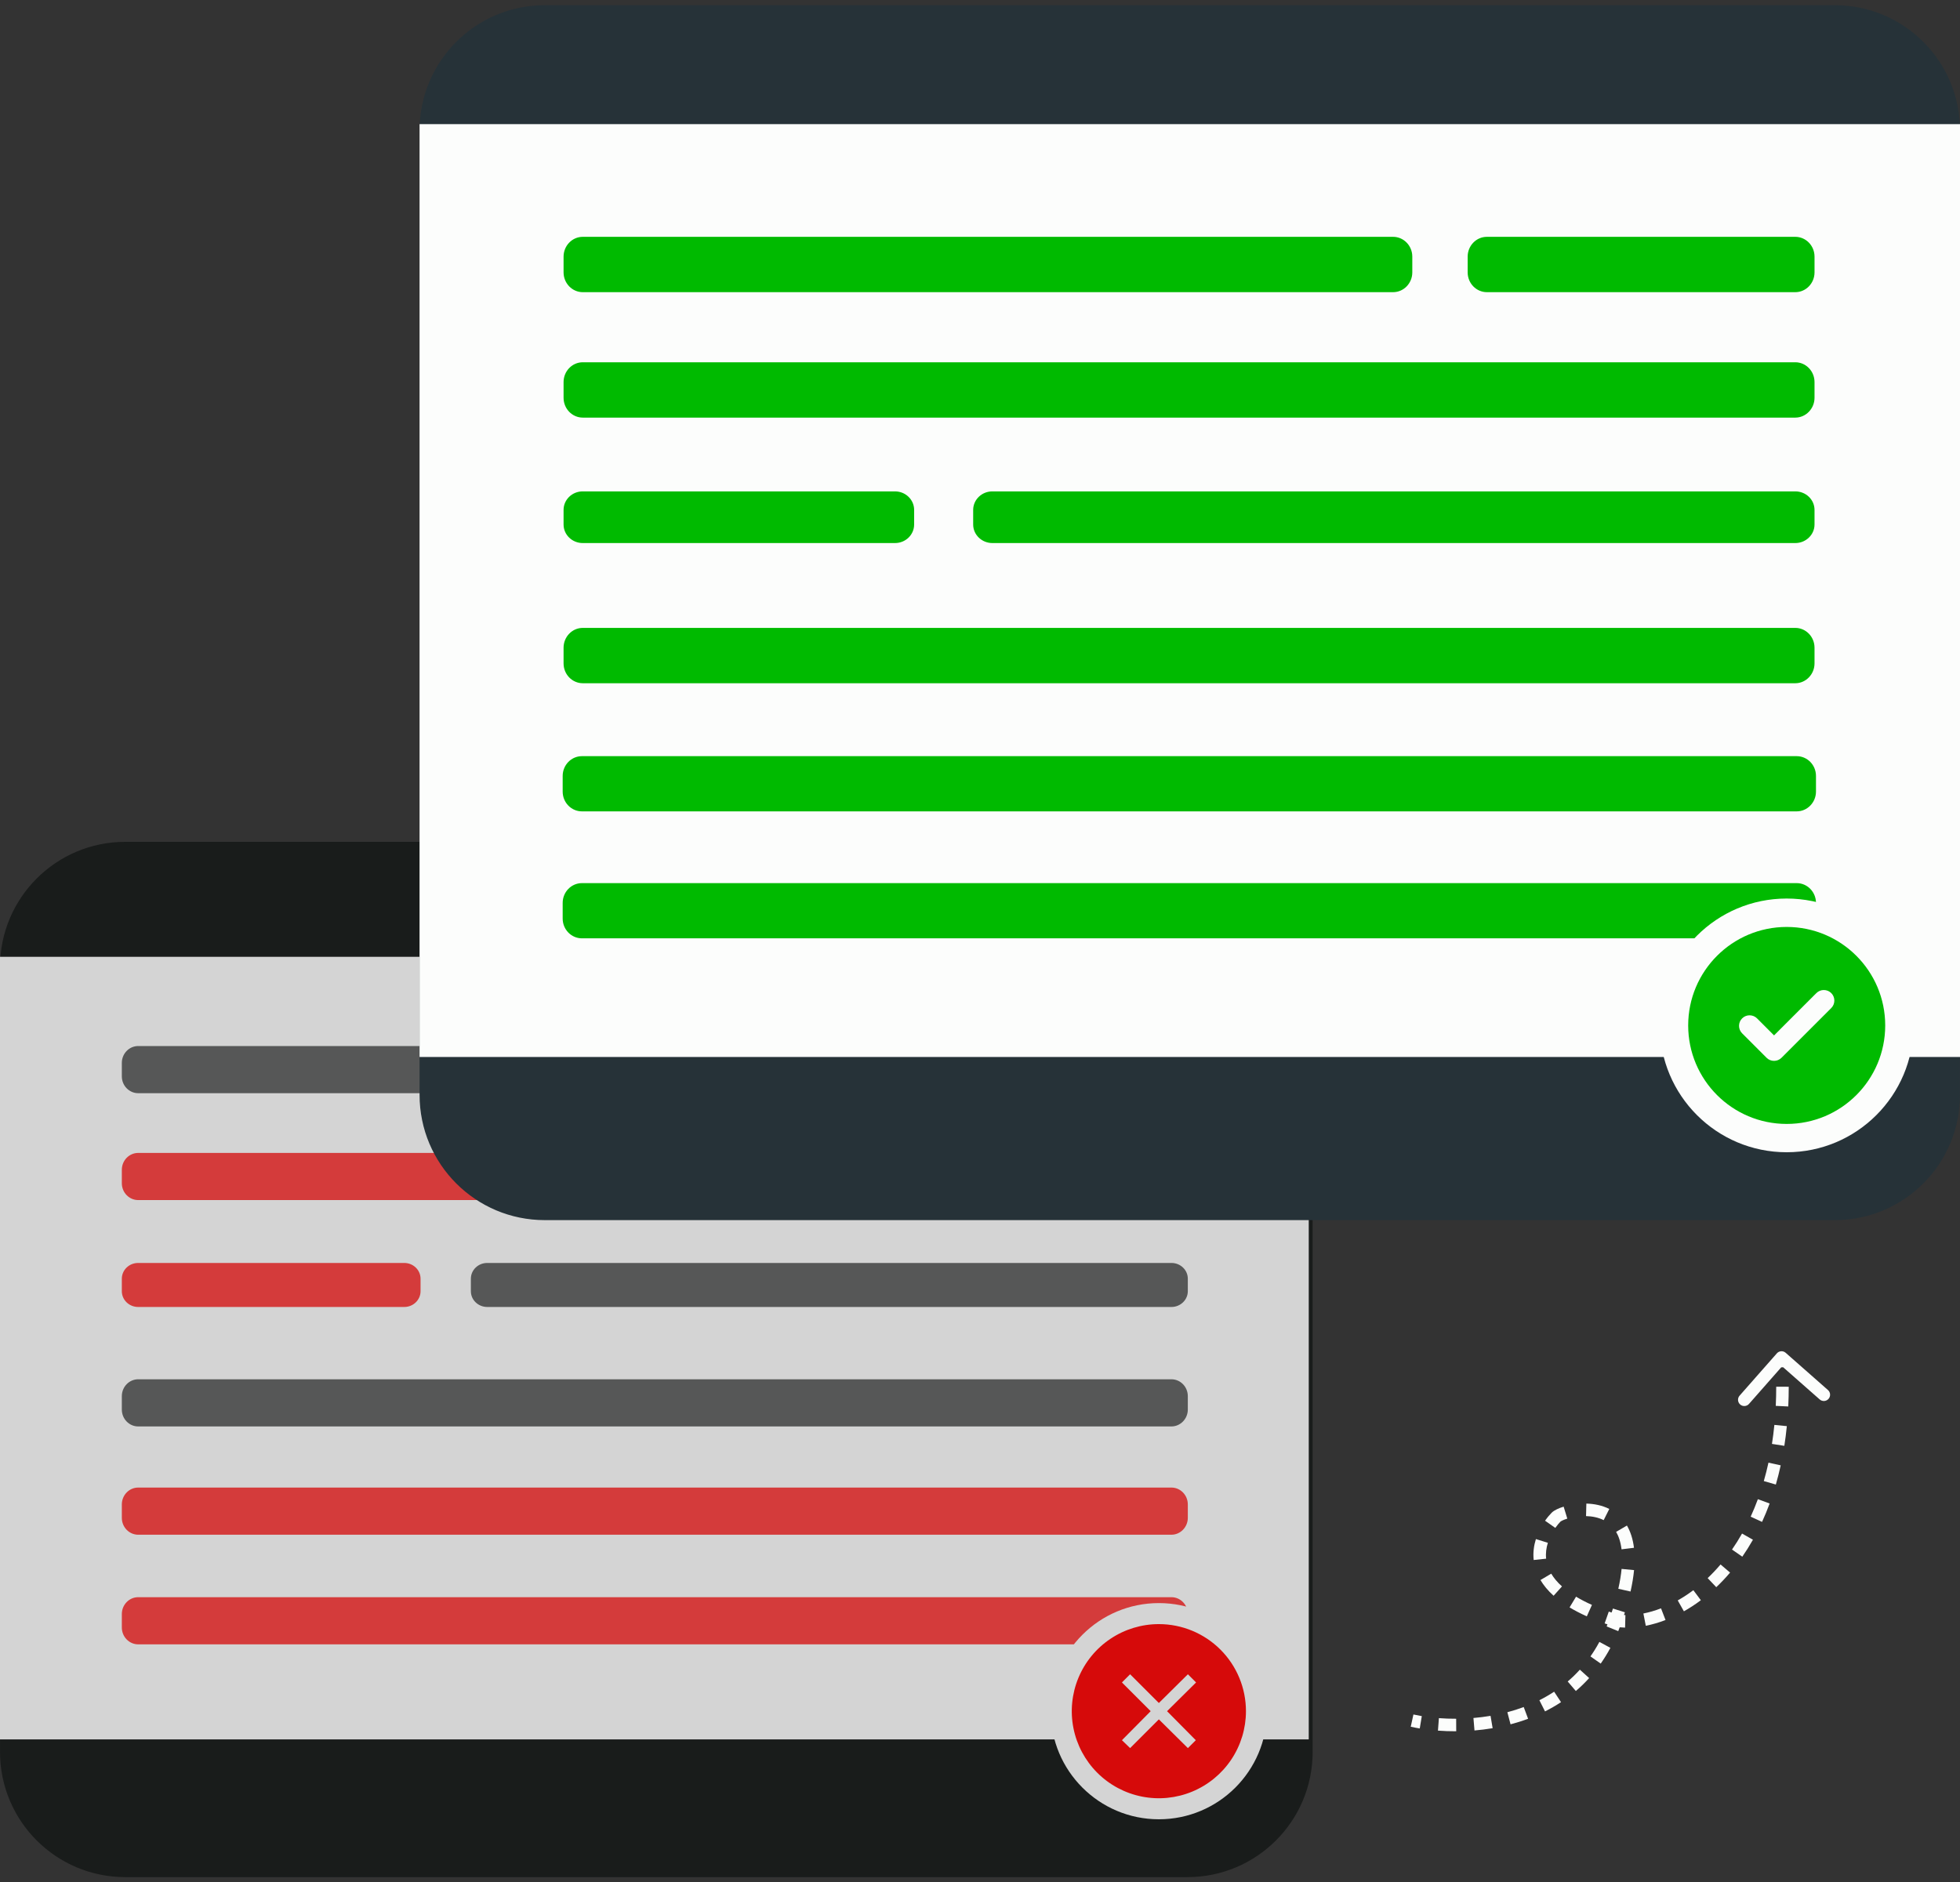
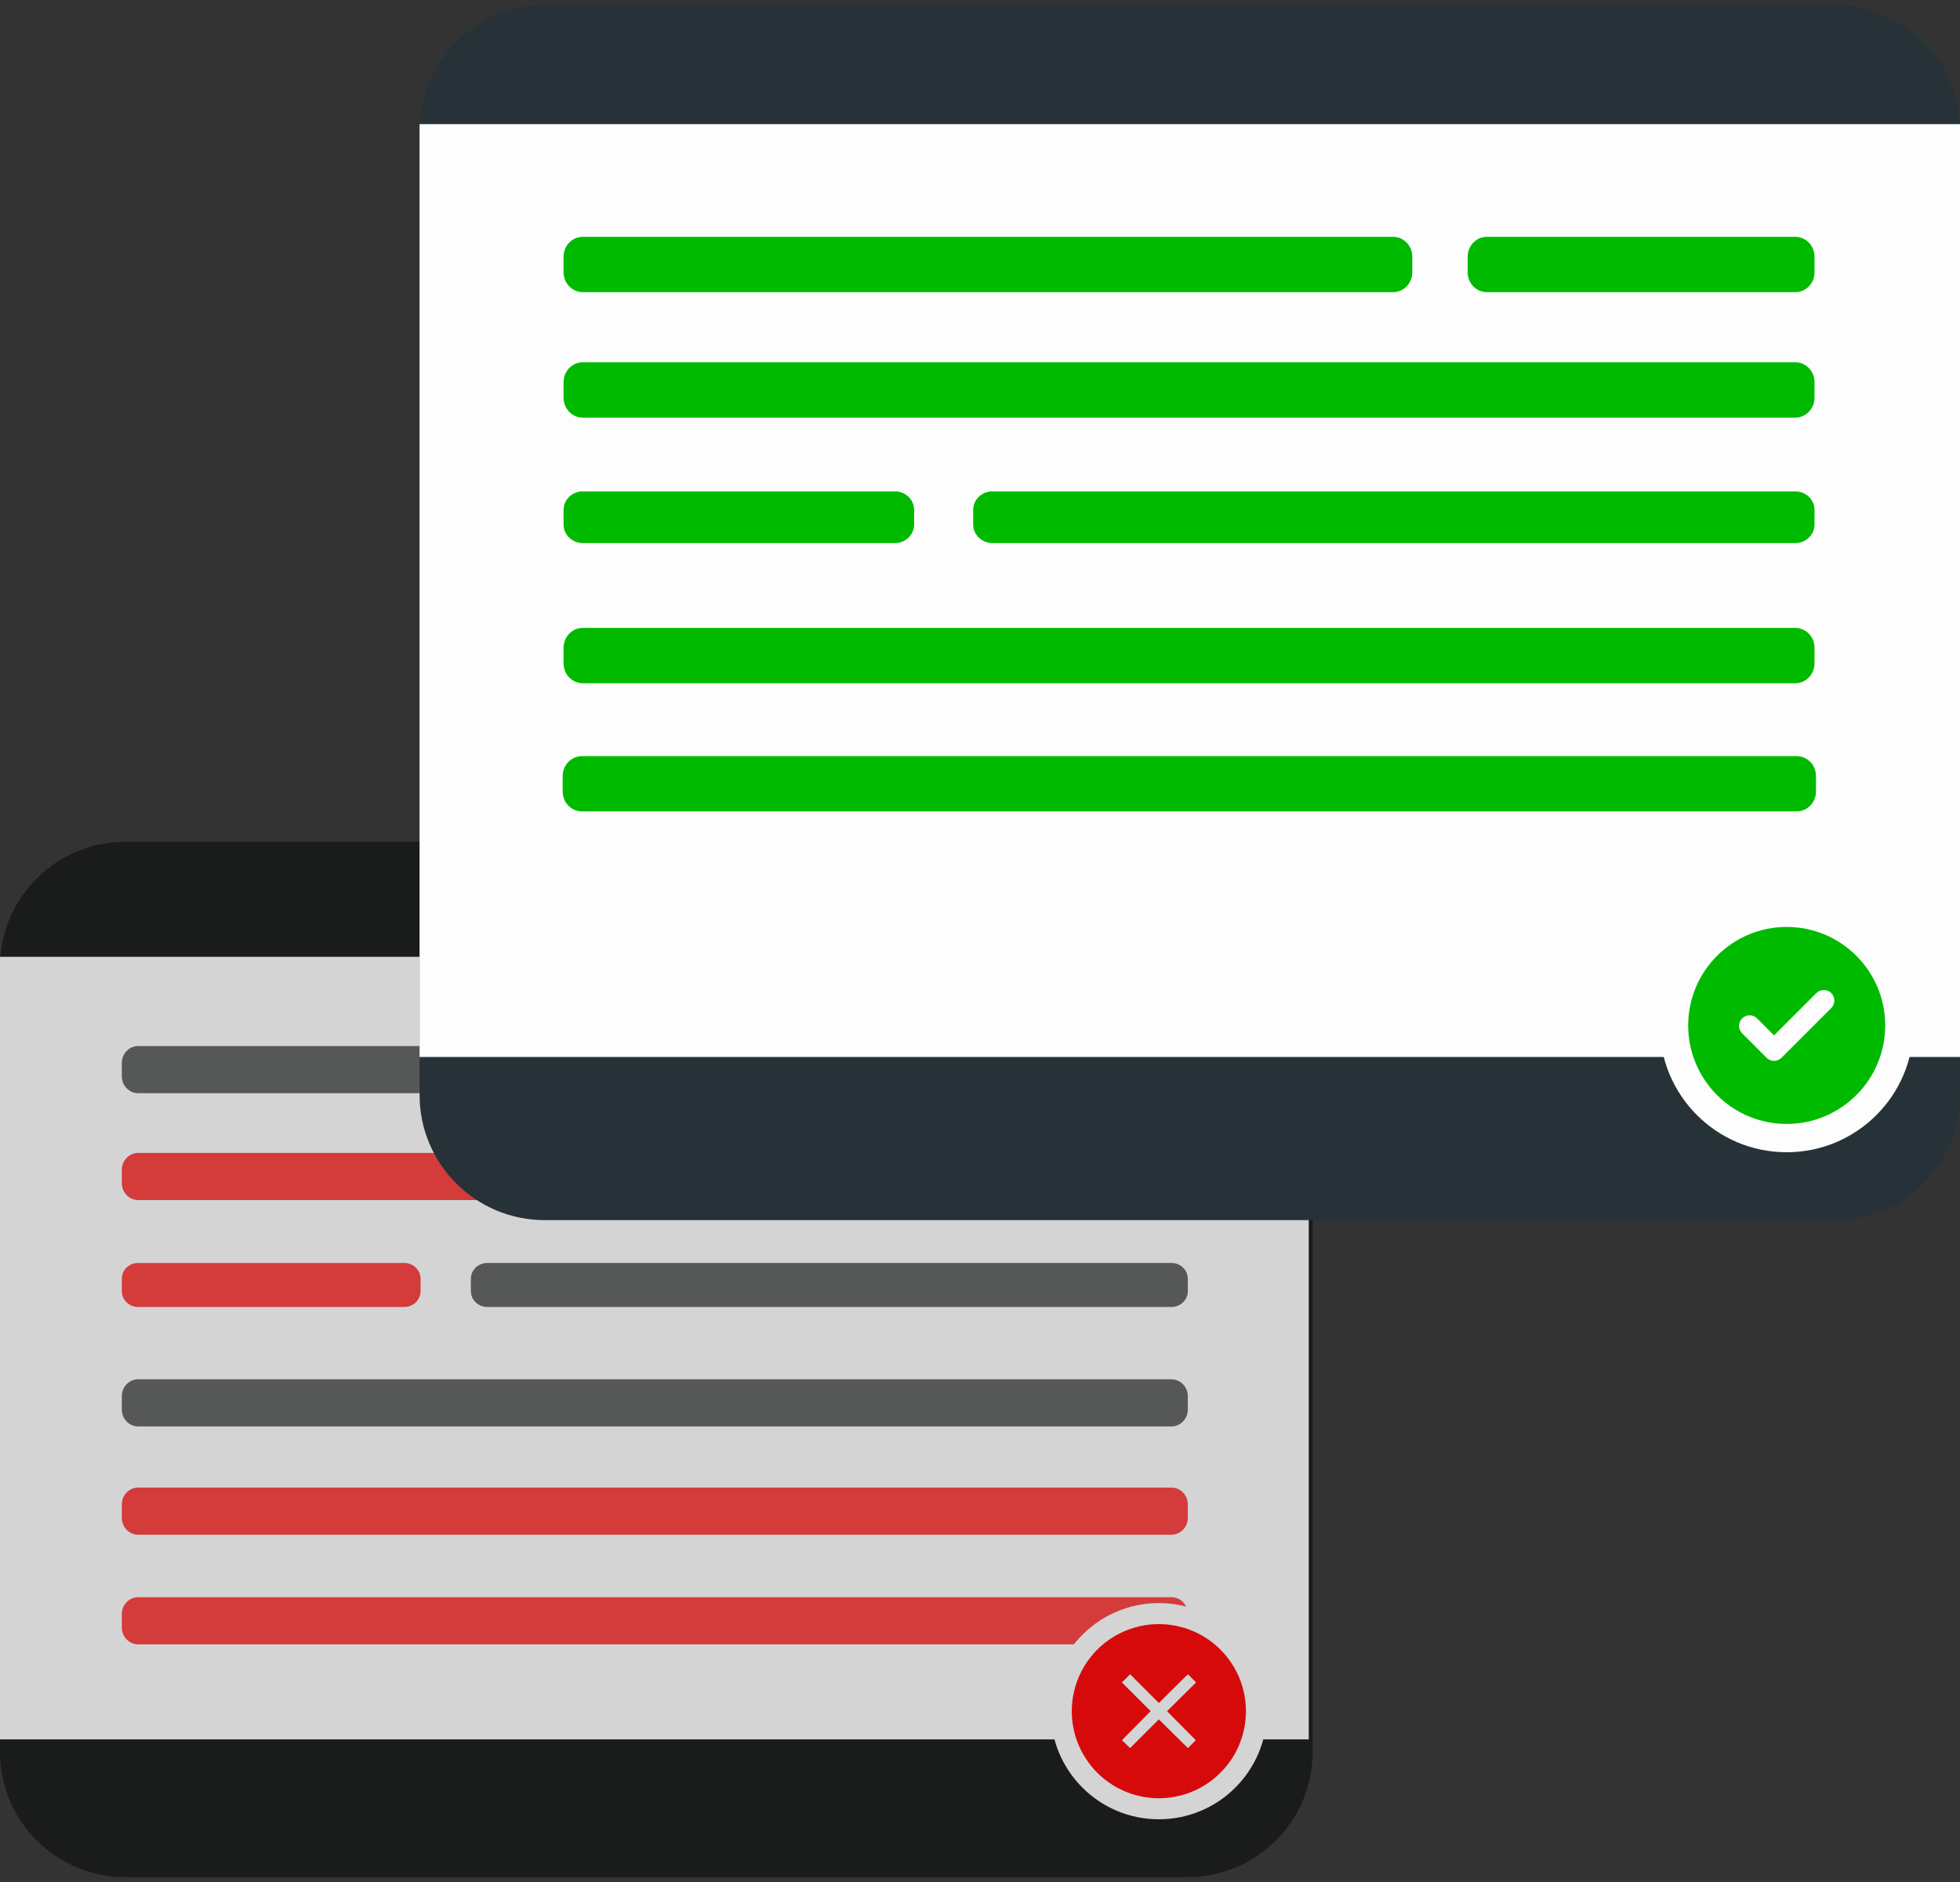
<svg xmlns="http://www.w3.org/2000/svg" width="355" height="341" viewBox="0 0 355 341" fill="none">
  <rect x="0" y="0" width="355" height="341" fill="#333333" stroke="none" />
  <g clip-path="url(#clip0_7709_10247)">
    <g clip-path="url(#clip1_7709_10247)">
      <g opacity="0.8">
        <path d="M215.071 153.071H22.683C10.468 153.071 0.566 162.973 0.566 175.187V317.376C0.566 329.591 10.468 339.493 22.683 339.493H215.071C227.286 339.493 237.187 329.591 237.187 317.376V175.187C237.187 162.973 227.286 153.071 215.071 153.071Z" fill="#131615" stroke="#131615" stroke-width="1.128" />
        <path d="M237.044 173.335H0V315.108H237.044V173.335Z" fill="#FCFDFC" />
        <path d="M150.098 198.042H25.029C23.403 198.042 22.066 196.68 22.066 194.983V192.557C22.066 190.88 23.385 189.499 25.029 189.499H150.098C151.723 189.499 153.06 190.861 153.06 192.557V194.983C153.06 196.68 151.723 198.042 150.098 198.042Z" fill="#5F6060" />
        <path d="M212.175 217.406H25.031C23.404 217.406 22.066 216.044 22.066 214.348V211.922C22.066 210.244 23.386 208.863 25.031 208.863H212.175C213.801 208.863 215.14 210.225 215.14 211.922V214.348C215.14 216.026 213.801 217.406 212.175 217.406Z" fill="#FC3D3D" />
        <path d="M73.224 236.77H25.015C23.397 236.77 22.066 235.499 22.066 233.915V231.651C22.066 230.085 23.379 228.797 25.015 228.797H73.224C74.842 228.797 76.172 230.068 76.172 231.651V233.915C76.172 235.482 74.86 236.77 73.224 236.77Z" fill="#FC3D3D" />
        <path d="M212.175 258.413H25.031C23.404 258.413 22.066 257.052 22.066 255.353V252.928C22.066 251.251 23.386 249.87 25.031 249.87H212.175C213.801 249.87 215.14 251.232 215.14 252.928V255.353C215.14 257.032 213.801 258.413 212.175 258.413Z" fill="#5F6060" />
        <path d="M212.171 193.042H164.569C162.94 193.042 161.602 191.68 161.602 189.983V187.557C161.602 185.88 162.923 184.499 164.569 184.499H212.171C213.799 184.499 215.138 185.861 215.138 187.557V189.983C215.138 191.68 213.799 193.042 212.171 193.042Z" fill="#FC3D3D" />
        <path d="M212.181 236.77H88.245C86.621 236.77 85.285 235.499 85.285 233.915V231.651C85.285 230.085 86.602 228.797 88.245 228.797H212.181C213.805 228.797 215.14 230.068 215.14 231.651V233.915C215.14 235.482 213.805 236.77 212.181 236.77Z" fill="#5F6060" />
        <path d="M212.175 278.029H25.031C23.404 278.029 22.066 276.668 22.066 274.969V272.545C22.066 270.867 23.386 269.486 25.031 269.486H212.175C213.801 269.486 215.14 270.848 215.14 272.545V274.969C215.14 276.649 213.801 278.029 212.175 278.029Z" fill="#FC3D3D" />
        <path d="M212.175 297.888H25.031C23.404 297.888 22.066 296.527 22.066 294.828V292.403C22.066 290.726 23.386 289.345 25.031 289.345H212.175C213.801 289.345 215.14 290.706 215.14 292.403V294.828C215.14 296.508 213.801 297.888 212.175 297.888Z" fill="#FC3D3D" />
        <path d="M209.898 329.58C220.713 329.58 229.481 320.812 229.481 309.997C229.481 299.181 220.713 290.414 209.898 290.414C199.082 290.414 190.314 299.181 190.314 309.997C190.314 320.812 199.082 329.58 209.898 329.58Z" fill="#FCFDFC" />
        <path d="M209.896 294.223C206.776 294.223 203.727 295.148 201.133 296.882C198.539 298.615 196.518 301.079 195.324 303.961C194.13 306.843 193.817 310.014 194.426 313.074C195.034 316.134 196.537 318.944 198.743 321.151C200.949 323.356 203.759 324.859 206.819 325.467C209.879 326.076 213.051 325.764 215.933 324.569C218.814 323.375 221.278 321.354 223.012 318.76C224.745 316.166 225.67 313.117 225.67 309.997C225.67 305.813 224.008 301.802 221.05 298.843C218.092 295.886 214.08 294.223 209.896 294.223ZM216.585 315.255L215.154 316.685L209.896 311.479L204.691 316.685L203.208 315.255L208.414 309.997L203.208 304.792L204.691 303.309L209.896 308.515L215.154 303.309L216.637 304.792L211.379 309.997L216.585 315.255Z" fill="#FF0000" />
      </g>
      <path d="M332.317 1.506H98.675C86.46 1.506 76.559 11.408 76.559 23.623V198.356C76.559 210.571 86.46 220.473 98.675 220.473H332.317C344.532 220.473 354.434 210.571 354.434 198.356V23.623C354.434 11.408 344.532 1.506 332.317 1.506Z" fill="#263238" stroke="#263238" stroke-width="1.128" />
      <path d="M355 22.488H75.99V191.482H355V22.488Z" fill="#FCFDFC" />
      <path d="M252.323 52.929H105.553C103.645 52.929 102.076 51.332 102.076 49.34V46.493C102.076 44.524 103.624 42.904 105.553 42.904H252.323C254.23 42.904 255.799 44.502 255.799 46.493V49.34C255.799 51.332 254.23 52.929 252.323 52.929Z" fill="#00BA00" />
      <path d="M325.171 75.653H105.555C103.646 75.653 102.076 74.056 102.076 72.064V69.219C102.076 67.248 103.625 65.628 105.555 65.628H325.171C327.08 65.628 328.65 67.227 328.65 69.219V72.064C328.65 74.034 327.08 75.653 325.171 75.653Z" fill="#00BA00" />
      <path d="M162.109 98.378H105.537C103.638 98.378 102.076 96.885 102.076 95.026V92.371C102.076 90.532 103.617 89.02 105.537 89.02H162.109C164.009 89.02 165.57 90.512 165.57 92.371V95.026C165.57 96.865 164.03 98.378 162.109 98.378Z" fill="#00BA00" />
      <path d="M325.171 123.774H105.555C103.646 123.774 102.076 122.177 102.076 120.184V117.339C102.076 115.37 103.625 113.75 105.555 113.75H325.171C327.08 113.75 328.65 115.347 328.65 117.339V120.184C328.65 122.154 327.08 123.774 325.171 123.774Z" fill="#00BA00" />
      <path d="M325.171 52.929H269.308C267.397 52.929 265.826 51.332 265.826 49.34V46.493C265.826 44.524 267.376 42.904 269.308 42.904H325.171C327.08 42.904 328.652 44.502 328.652 46.493V49.34C328.652 51.332 327.08 52.929 325.171 52.929Z" fill="#00BA00" />
      <path d="M325.179 98.378H179.737C177.832 98.378 176.264 96.885 176.264 95.026V92.371C176.264 90.532 177.809 89.02 179.737 89.02H325.179C327.084 89.02 328.65 90.512 328.65 92.371V95.026C328.65 96.865 327.084 98.378 325.179 98.378Z" fill="#00BA00" />
      <path d="M325.428 146.987H105.399C103.486 146.987 101.914 145.394 101.914 143.406V140.568C101.914 138.603 103.465 136.987 105.399 136.987H325.428C327.341 136.987 328.914 138.581 328.914 140.568V143.406C328.914 145.372 327.341 146.987 325.428 146.987Z" fill="#00BA00" />
-       <path d="M325.428 169.987H105.399C103.486 169.987 101.914 168.394 101.914 166.406V163.568C101.914 161.603 103.465 159.987 105.399 159.987H325.428C327.341 159.987 328.914 161.58 328.914 163.568V166.406C328.914 168.372 327.341 169.987 325.428 169.987Z" fill="#00BA00" />
      <path d="M323.604 208.74C336.296 208.74 346.585 198.451 346.585 185.759C346.585 173.067 336.296 162.778 323.604 162.778C310.912 162.778 300.623 173.067 300.623 185.759C300.623 198.451 310.912 208.74 323.604 208.74Z" fill="#FCFDFC" />
      <path fill-rule="evenodd" clip-rule="evenodd" d="M323.611 167.926C333.464 167.926 341.454 175.916 341.454 185.769C341.454 195.621 333.464 203.611 323.611 203.611C313.759 203.611 305.768 195.621 305.768 185.769C305.768 175.916 313.759 167.926 323.611 167.926ZM319.905 191.564L315.538 187.193C314.793 186.448 314.792 185.234 315.538 184.489C316.282 183.744 317.502 183.749 318.241 184.489L321.32 187.571L328.981 179.91C329.726 179.166 330.94 179.166 331.685 179.91C332.429 180.654 332.428 181.87 331.685 182.613L322.67 191.629C321.927 192.372 320.711 192.373 319.967 191.629C319.945 191.608 319.925 191.587 319.905 191.564Z" fill="#00BA00" />
-       <path d="M323.426 245.072C322.956 244.658 322.24 244.703 321.825 245.174L315.079 252.835C314.665 253.304 314.71 254.021 315.181 254.435C315.65 254.849 316.367 254.804 316.782 254.333L322.778 247.524L329.588 253.521C330.058 253.934 330.775 253.889 331.188 253.419C331.602 252.948 331.557 252.232 331.086 251.818L323.426 245.072ZM255.516 312.814C256.032 312.927 256.578 313.032 257.15 313.126L257.519 310.889C256.985 310.8 256.478 310.703 256.003 310.598L255.516 312.814ZM260.446 313.519C261.5 313.598 262.608 313.641 263.754 313.636L263.745 311.367C262.66 311.372 261.613 311.332 260.617 311.257L260.446 313.519ZM267.063 313.491C268.141 313.401 269.24 313.265 270.35 313.078L269.972 310.841C268.928 311.017 267.891 311.145 266.873 311.231L267.063 313.491ZM273.596 312.378C274.658 312.098 275.72 311.765 276.773 311.371L275.98 309.246C275.001 309.612 274.011 309.923 273.018 310.185L273.596 312.378ZM279.837 310.037C280.823 309.541 281.793 308.984 282.737 308.361L281.487 306.468C280.62 307.04 279.728 307.552 278.817 308.011L279.837 310.037ZM285.42 306.342C286.257 305.626 287.062 304.847 287.83 304L286.149 302.476C285.447 303.251 284.71 303.964 283.945 304.617L285.42 306.342ZM289.924 301.376C290.55 300.484 291.137 299.534 291.681 298.523L289.684 297.448C289.182 298.381 288.641 299.255 288.068 300.073L289.924 301.376ZM293.102 295.496C293.309 294.988 293.505 294.466 293.692 293.932L291.55 293.185C291.376 293.684 291.192 294.171 291.001 294.643L293.102 295.496ZM293.692 293.932C293.913 293.298 294.117 292.68 294.305 292.081L292.141 291.402C291.96 291.977 291.764 292.572 291.55 293.185L293.692 293.932ZM295.327 288.319C295.643 286.914 295.852 285.624 295.964 284.44L293.706 284.224C293.603 285.302 293.411 286.496 293.113 287.821L295.327 288.319ZM295.95 280.397C295.754 278.8 295.314 277.465 294.675 276.368L292.715 277.51C293.177 278.303 293.534 279.333 293.699 280.674L295.95 280.397ZM291.479 273.359C290.138 272.687 288.68 272.423 287.325 272.388L287.267 274.656C288.383 274.684 289.493 274.901 290.462 275.387L291.479 273.359ZM283.211 272.945C282.752 273.085 282.335 273.246 281.984 273.417C281.653 273.577 281.304 273.783 281.043 274.043L282.647 275.646C282.643 275.651 282.728 275.577 282.974 275.456C283.201 275.346 283.505 275.227 283.875 275.113L283.211 272.945ZM281.043 274.043C280.692 274.393 280.269 274.887 279.845 275.492L281.702 276.794C282.055 276.291 282.395 275.9 282.647 275.646L281.043 274.043ZM278.187 278.816C277.831 279.954 277.638 281.242 277.784 282.61L280.04 282.369C279.932 281.363 280.071 280.392 280.353 279.493L278.187 278.816ZM279.012 286.24C279.586 287.21 280.369 288.163 281.394 289.084L282.91 287.396C282.037 286.612 281.408 285.835 280.964 285.084L279.012 286.24ZM284.287 291.196C285.21 291.753 286.247 292.294 287.408 292.816L288.337 290.746C287.249 290.258 286.295 289.759 285.459 289.254L284.287 291.196ZM290.636 294.095C291.164 294.28 291.712 294.462 292.281 294.641L292.961 292.477C292.414 292.305 291.891 292.131 291.388 291.954L290.636 294.095ZM292.434 294.677C293.049 294.78 293.686 294.839 294.338 294.857L294.399 292.59C293.845 292.575 293.313 292.524 292.807 292.44L292.434 294.677ZM298.091 294.524C299.259 294.294 300.456 293.947 301.664 293.482L300.848 291.366C299.756 291.786 298.686 292.095 297.654 292.298L298.091 294.524ZM304.992 291.905C306.023 291.323 307.05 290.654 308.064 289.895L306.704 288.079C305.767 288.78 304.821 289.397 303.877 289.929L304.992 291.905ZM310.855 287.535C311.711 286.724 312.548 285.842 313.358 284.888L311.631 283.419C310.872 284.311 310.091 285.134 309.295 285.89L310.855 287.535ZM315.571 282.007C316.242 281.04 316.885 280.016 317.498 278.935L315.524 277.817C314.945 278.839 314.338 279.805 313.707 280.715L315.571 282.007ZM319.147 275.704C319.636 274.641 320.094 273.53 320.521 272.374L318.392 271.59C317.986 272.693 317.549 273.749 317.086 274.757L319.147 275.704ZM321.645 268.938C321.968 267.818 322.263 266.659 322.524 265.46L320.308 264.975C320.056 266.127 319.775 267.238 319.465 268.31L321.645 268.938ZM323.183 261.925C323.364 260.768 323.515 259.58 323.635 258.358L321.379 258.135C321.262 259.315 321.115 260.463 320.942 261.576L323.183 261.925ZM323.896 254.795C323.951 253.631 323.979 252.44 323.98 251.222L321.713 251.221C321.712 252.404 321.683 253.559 321.63 254.686L323.896 254.795ZM323.904 247.65C323.879 247.057 323.847 246.457 323.808 245.851L321.545 245.995C321.582 246.585 321.613 247.17 321.638 247.748L323.904 247.65Z" fill="#FCFDFC" />
    </g>
  </g>
  <defs>
    <clipPath id="clip0_7709_10247">
      <rect width="355" height="341" fill="white" />
    </clipPath>
    <clipPath id="clip1_7709_10247">
      <rect width="355" height="340.921" fill="white" transform="translate(0 0.04)" />
    </clipPath>
  </defs>
</svg>